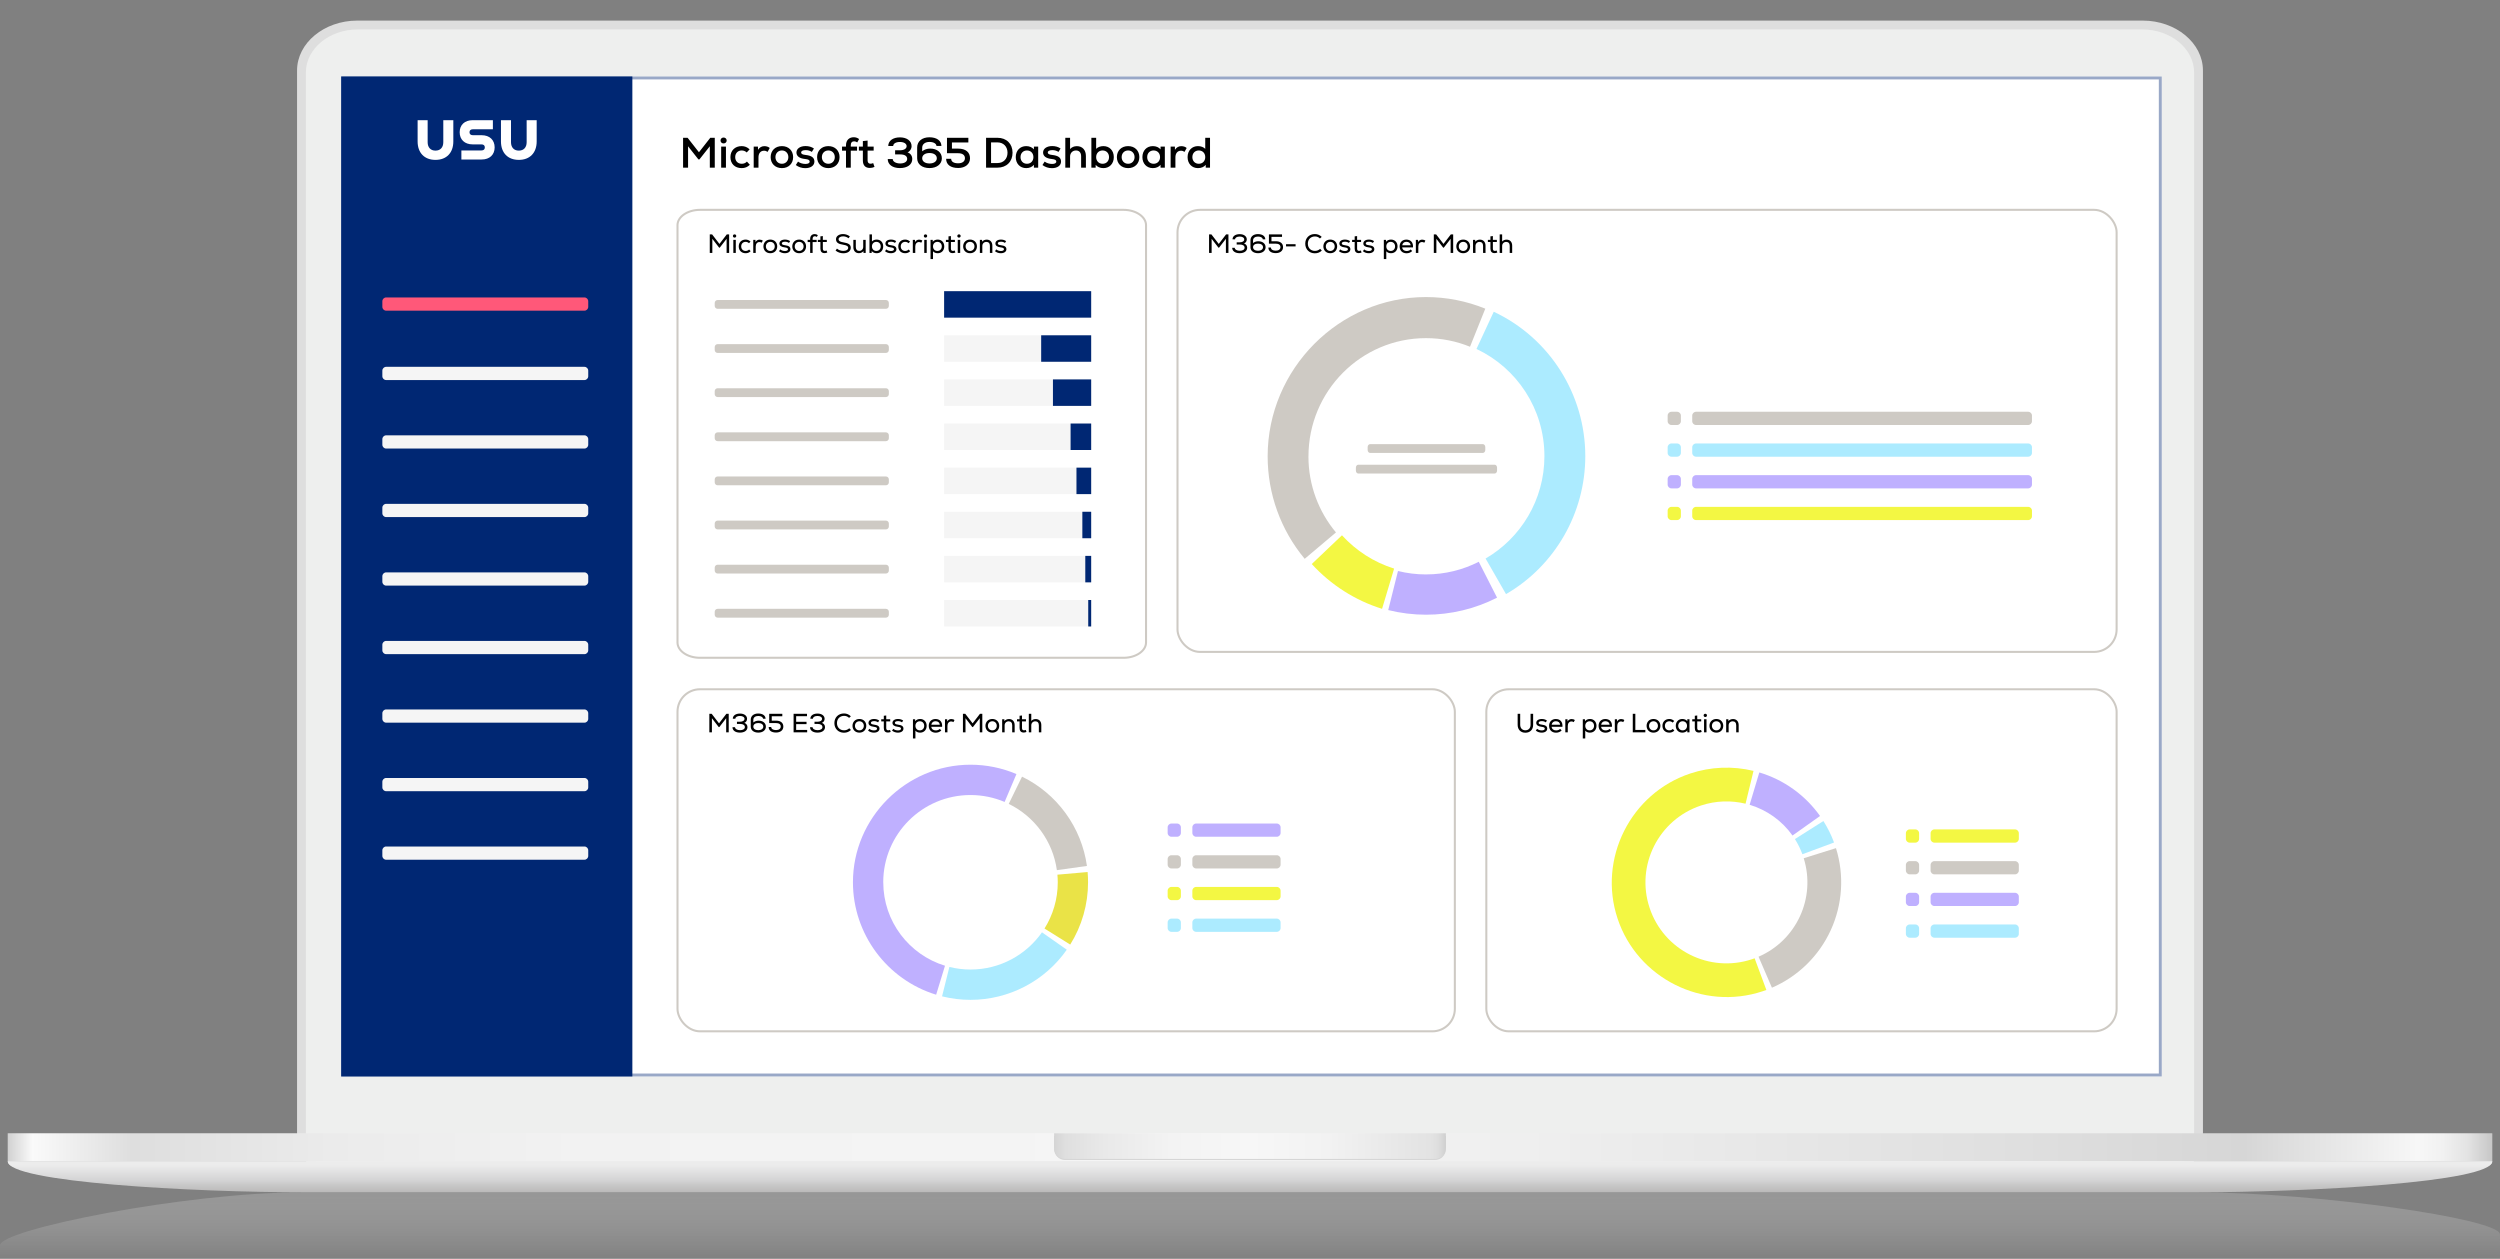
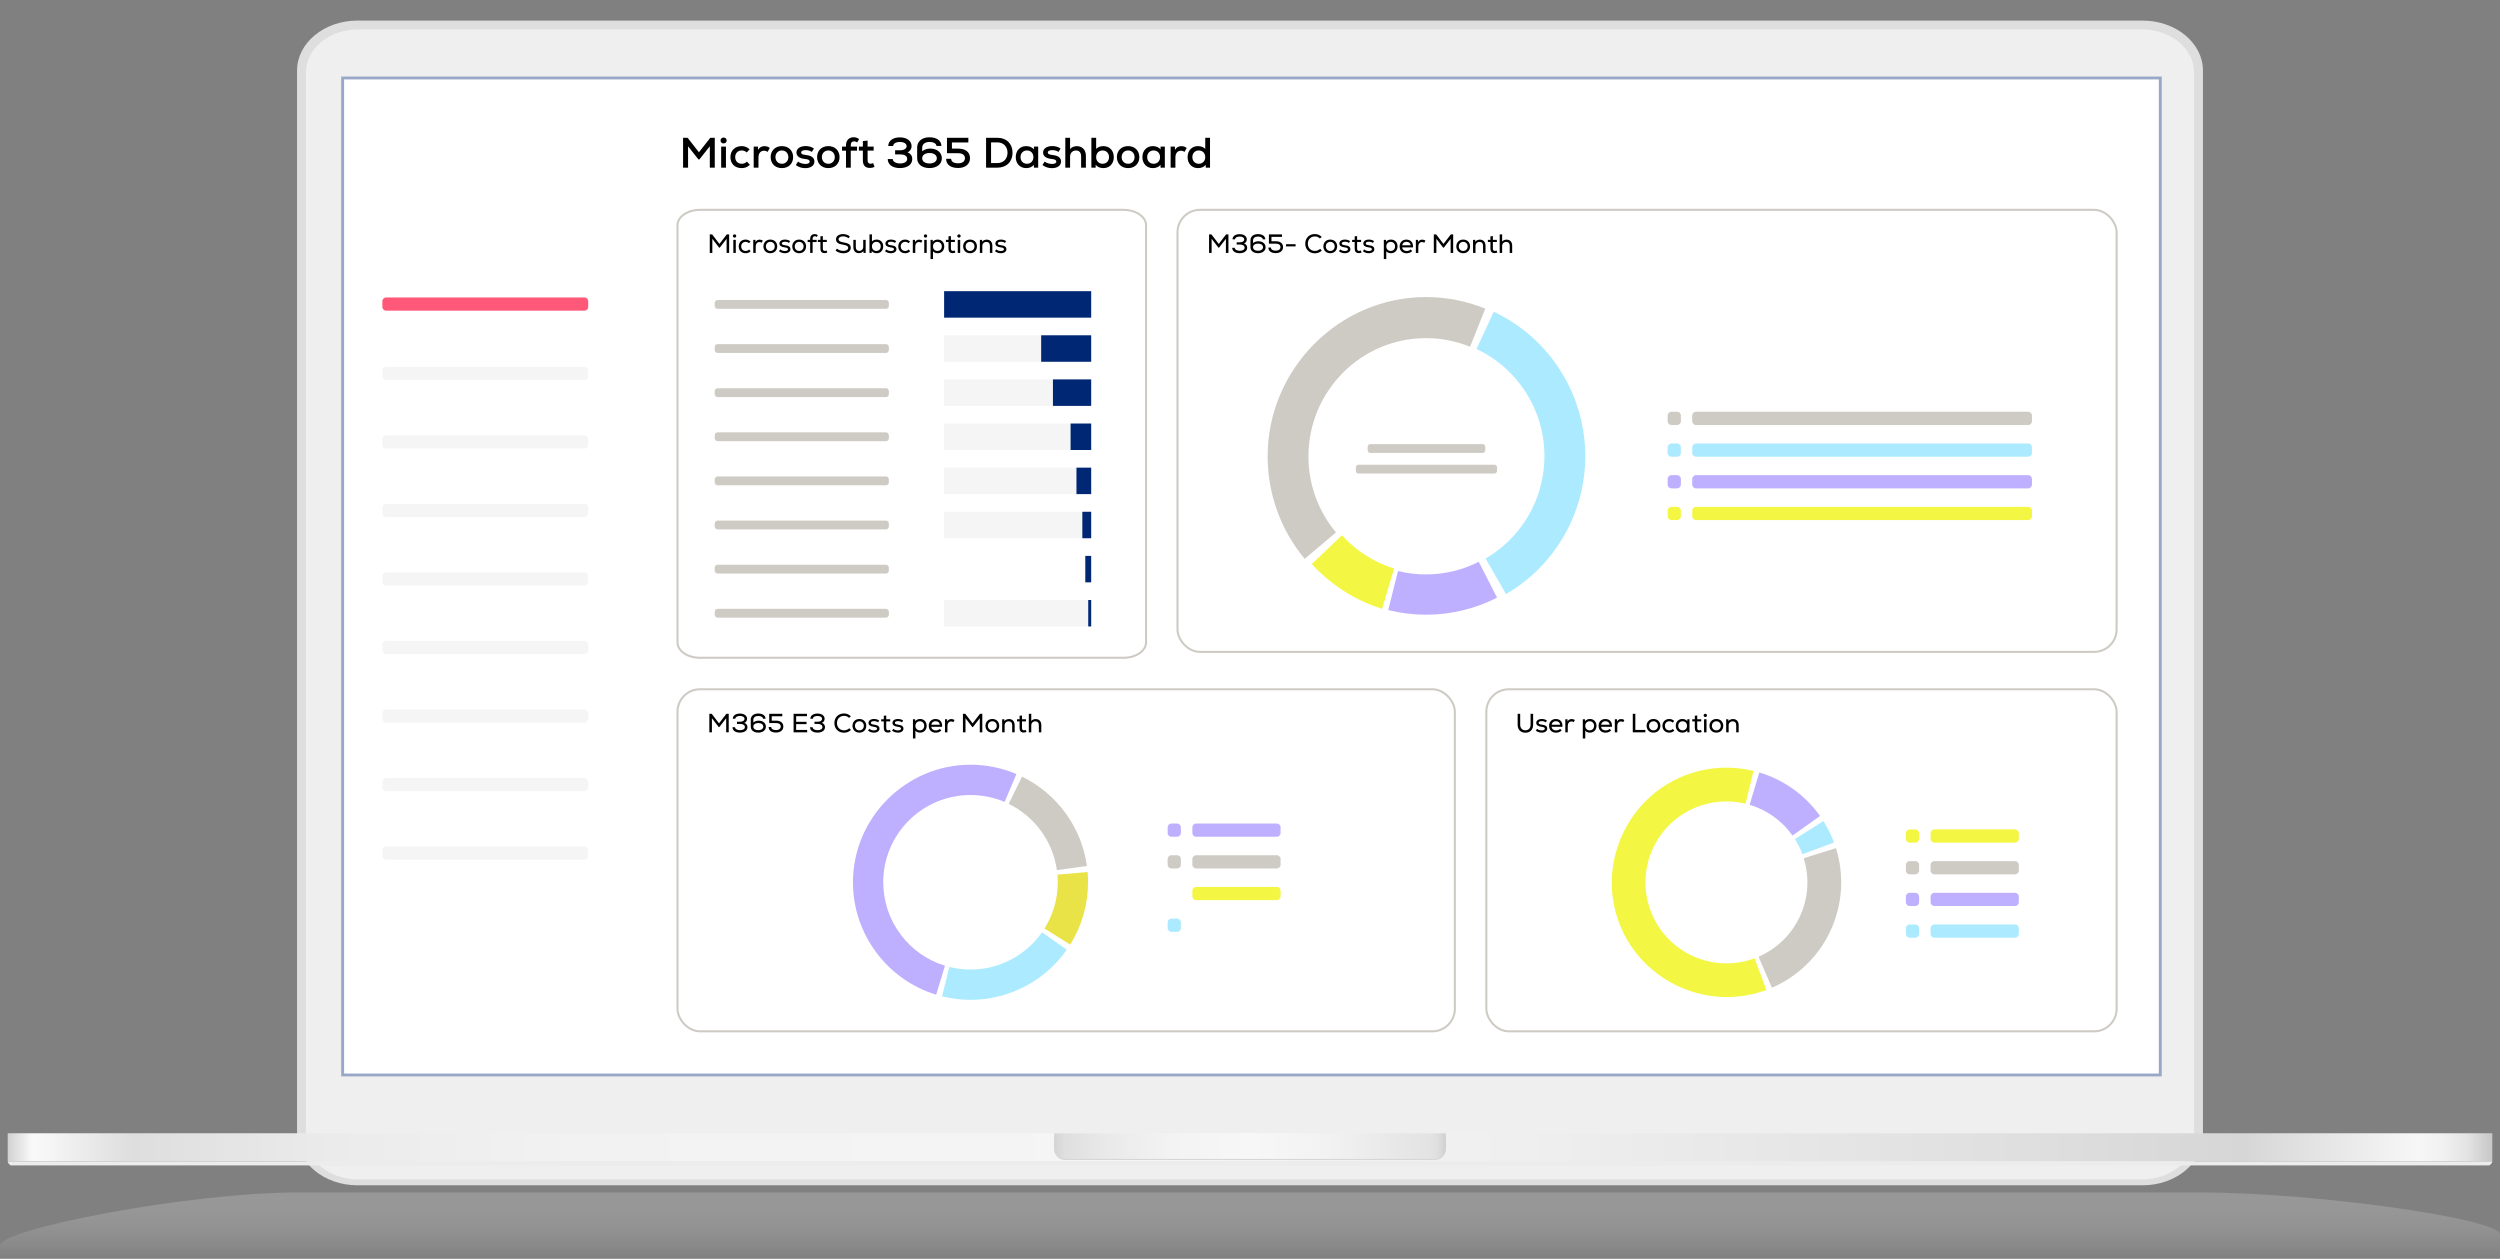
<svg xmlns="http://www.w3.org/2000/svg" width="850" height="428" viewBox="0 0 850 428" fill="none">
  <rect x="0" y="0" width="850" height="428" fill="#808080" stroke="none" />
  <g id="SaaS Dashboard Laptop">
    <g id="Laptop">
      <g id="Laptop 1">
        <g id="ÅÃ«Ã®Ã© 1">
          <g id="Group">
            <g id="Group_2">
              <path id="Vector" opacity="0.4" d="M849.981 419.671C849.981 414.334 786.775 405.414 747.958 405.414H102.042C63.216 405.414 0 418.056 0 423.393V419.671V428H850V423.389L849.981 419.666V419.671Z" fill="url(#paint0_linear_318_15999)" />
            </g>
            <g id="Group_3">
              <g id="Group_4">
                <path id="Vector_2" fill-rule="evenodd" clip-rule="evenodd" d="M749 386.049C749 395.377 739.783 403 728.521 403H121.484C110.222 403 101 395.377 101 386.049V23.963C101 14.63 110.222 7 121.484 7H728.521C739.783 7 749 14.63 749 23.963V386.045V386.049Z" fill="#DEDEDE" />
                <path id="Vector_3" fill-rule="evenodd" clip-rule="evenodd" d="M121.686 401C111.935 401 104 394.434 104 386.364V24.644C104 16.57 111.935 10 121.686 10H728.319C738.07 10 746 16.57 746 24.644V386.364C746 394.434 738.074 401 728.319 401H121.686Z" fill="#EEEFEE" />
                <path id="Vector_4" d="M735 26H116V366H735V26Z" fill="white" />
              </g>
              <g id="Group_5">
                <g id="Group_6">
                  <path id="Vector_5" d="M847.384 385.308H2.62V394.847H847.384V385.308Z" fill="url(#paint1_linear_318_15999)" />
-                   <path id="Vector_6" d="M2.639 394.847C2.639 401.966 65.421 405.391 103.995 405.391H746.032C784.597 405.391 847.375 401.966 847.375 394.847H2.639Z" fill="url(#paint2_linear_318_15999)" />
                  <path id="Vector_7" d="M3.623 396.238H846.368C847.034 395.777 847.375 395.312 847.375 394.842H2.639C2.639 395.312 2.984 395.777 3.623 396.238Z" fill="#ECECEC" />
                </g>
                <path id="Vector_8" d="M362.096 394.386C360.063 394.386 358.408 392.734 358.408 390.71V386.229H491.596V390.71C491.596 392.734 489.946 394.386 487.908 394.386H362.096Z" fill="#D4D4D4" />
                <path id="Vector_9" d="M358.403 385.308V390.361C358.403 392.394 360.063 394.042 362.091 394.042H487.904C489.941 394.042 491.592 392.394 491.592 390.361V385.308H358.403Z" fill="url(#paint3_linear_318_15999)" />
              </g>
            </g>
          </g>
        </g>
      </g>
    </g>
    <g id="SaaS Dashboard">
      <g id="Heading&amp;Background">
        <g id="Vector_10">
          <path d="M735 26H116L116 366L735 366V26Z" fill="white" />
          <path d="M734.5 26.5V365.5H116.5V26.5H734.5Z" stroke="#002773" stroke-opacity="0.4" />
        </g>
        <path id="Microsoft 365 Dashboard" d="M232.247 57V46.85H233.784L237.641 51.766L241.498 46.85H243.021V57H241.339V49.721L237.815 54.187H237.453L233.944 49.736V57H232.247ZM245.197 57V49.837H246.821V57H245.197ZM246.009 48.764C245.415 48.764 244.98 48.343 244.98 47.778C244.98 47.184 245.415 46.763 246.009 46.763C246.633 46.763 247.068 47.184 247.068 47.778C247.068 48.343 246.633 48.764 246.009 48.764ZM252.172 57.16C249.852 57.16 248.344 55.681 248.344 53.419C248.344 51.2 249.881 49.678 252.158 49.678C253.202 49.678 254.086 50.04 254.869 50.779L253.883 51.838C253.448 51.403 252.825 51.157 252.187 51.157C250.882 51.157 249.968 52.084 249.968 53.419C249.968 54.767 250.867 55.681 252.187 55.681C252.883 55.681 253.506 55.434 253.956 54.941L254.956 56.029C254.159 56.797 253.274 57.16 252.172 57.16ZM256.257 57V49.837H257.707L257.721 50.939C258.287 50.084 258.997 49.692 259.896 49.692C260.592 49.692 261.288 49.924 261.709 50.316L260.984 51.635C260.578 51.359 260.215 51.243 259.78 51.243C258.62 51.243 257.881 52.099 257.881 53.505V57H256.257ZM265.851 57.16C263.516 57.16 262.023 55.565 262.023 53.419C262.023 51.273 263.516 49.678 265.851 49.678C268.171 49.678 269.664 51.273 269.664 53.419C269.664 55.565 268.171 57.16 265.851 57.16ZM265.851 55.681C267.185 55.681 268.04 54.666 268.04 53.419C268.04 52.172 267.185 51.157 265.851 51.157C264.502 51.157 263.647 52.172 263.647 53.419C263.647 54.666 264.502 55.681 265.851 55.681ZM273.808 57.174C272.604 57.174 271.546 56.826 270.574 56.115L271.328 54.941C271.981 55.449 272.909 55.739 273.851 55.739C274.765 55.739 275.287 55.449 275.287 54.926C275.287 54.419 274.837 54.172 273.721 54.056C271.85 53.883 270.792 53.099 270.792 51.852C270.792 50.547 272.039 49.663 273.895 49.663C274.982 49.663 275.939 49.938 276.737 50.489L276.026 51.65C275.374 51.229 274.707 51.041 273.967 51.041C272.938 51.041 272.387 51.331 272.387 51.852C272.387 52.316 272.822 52.563 273.851 52.679C275.954 52.911 276.896 53.593 276.896 54.941C276.896 56.275 275.664 57.174 273.808 57.174ZM281.64 57.16C279.305 57.16 277.812 55.565 277.812 53.419C277.812 51.273 279.305 49.678 281.64 49.678C283.96 49.678 285.453 51.273 285.453 53.419C285.453 55.565 283.96 57.16 281.64 57.16ZM281.64 55.681C282.974 55.681 283.829 54.666 283.829 53.419C283.829 52.172 282.974 51.157 281.64 51.157C280.291 51.157 279.436 52.172 279.436 53.419C279.436 54.666 280.291 55.681 281.64 55.681ZM287.639 49.402C287.639 47.575 288.799 46.661 290.263 46.661C290.916 46.661 291.481 46.836 292.09 47.27L291.467 48.416C291.075 48.169 290.785 48.053 290.394 48.053C289.727 48.053 289.263 48.459 289.263 49.402V49.837H291.394V51.229H289.263V57H287.639V51.229H286.29V49.837H287.639V49.402ZM295.723 57.102C294.244 57.102 293.374 56.246 293.374 54.535V51.215H292.026V49.837H293.374V47.967L294.984 47.792V49.837H297.043V51.215H294.984V54.535C294.984 55.26 295.317 55.666 295.984 55.666C296.274 55.666 296.593 55.579 296.883 55.449L297.333 56.754C296.782 57 296.318 57.102 295.723 57.102ZM305.949 57.145C303.455 57.145 301.831 55.941 301.831 54.086H303.528C303.528 54.941 304.615 55.579 306.065 55.579C307.472 55.579 308.443 54.999 308.443 54.028C308.443 53.056 307.588 52.505 306.138 52.505H304.34V51.099H305.949C307.341 51.099 308.255 50.562 308.255 49.692C308.255 48.851 307.341 48.271 305.978 48.271C304.601 48.271 303.687 48.822 303.687 49.648H302.005C302.005 47.88 303.571 46.705 305.993 46.705C308.327 46.705 309.937 47.908 309.937 49.678C309.937 50.649 309.357 51.505 308.559 51.794C309.574 52.157 310.169 52.983 310.169 54.071C310.169 55.941 308.516 57.145 305.949 57.145ZM316.053 57.145C313.501 57.145 311.834 55.84 311.834 53.795V50.156C311.834 48.053 313.487 46.676 315.995 46.676C318.475 46.676 320.041 47.807 320.084 49.62H318.402C318.359 48.822 317.387 48.257 316.024 48.257C314.531 48.257 313.545 49.025 313.545 50.214V51.432C314.284 50.837 315.227 50.519 316.271 50.519C318.62 50.519 320.229 51.867 320.229 53.825C320.229 55.782 318.518 57.145 316.053 57.145ZM316.039 55.579C317.532 55.579 318.518 54.868 318.518 53.81C318.518 52.737 317.532 52.026 316.039 52.026C314.531 52.026 313.545 52.737 313.545 53.81C313.545 54.883 314.531 55.579 316.039 55.579ZM325.803 57.116C323.193 57.116 321.685 55.971 321.685 53.984H323.396C323.396 54.97 324.266 55.521 325.789 55.521C327.21 55.521 328.08 54.854 328.08 53.781C328.08 52.722 327.239 52.099 325.803 52.099H321.975V46.85H329.24V48.445H323.657V50.533H325.803C328.326 50.533 329.805 51.751 329.805 53.81C329.805 55.782 328.196 57.116 325.803 57.116ZM335.262 57V46.85H339.148C342.208 46.85 344.267 48.88 344.267 51.925C344.267 54.97 342.208 57 339.148 57H335.262ZM336.959 55.434H339.148C341.178 55.434 342.556 54.013 342.556 51.925C342.556 49.837 341.164 48.416 339.148 48.416H336.959V55.434ZM348.908 57.16C346.805 57.16 345.355 55.623 345.355 53.419C345.355 51.215 346.805 49.678 348.908 49.678C350.024 49.678 350.967 50.098 351.518 50.794L351.532 49.837H352.982V57H351.532L351.518 56.043C350.952 56.754 350.01 57.16 348.908 57.16ZM349.169 55.681C350.459 55.681 351.358 54.752 351.358 53.419C351.358 52.084 350.459 51.157 349.169 51.157C347.878 51.157 346.979 52.084 346.979 53.419C346.979 54.752 347.878 55.681 349.169 55.681ZM357.664 57.174C356.461 57.174 355.402 56.826 354.431 56.115L355.185 54.941C355.837 55.449 356.765 55.739 357.708 55.739C358.621 55.739 359.143 55.449 359.143 54.926C359.143 54.419 358.694 54.172 357.577 54.056C355.707 53.883 354.648 53.099 354.648 51.852C354.648 50.547 355.895 49.663 357.751 49.663C358.839 49.663 359.796 49.938 360.593 50.489L359.883 51.65C359.23 51.229 358.563 51.041 357.824 51.041C356.794 51.041 356.243 51.331 356.243 51.852C356.243 52.316 356.678 52.563 357.708 52.679C359.81 52.911 360.753 53.593 360.753 54.941C360.753 56.275 359.52 57.174 357.664 57.174ZM362.203 57V46.85H363.827V50.678C364.407 50.026 365.19 49.692 366.147 49.692C368.017 49.692 369.206 51.011 369.206 53.041V57H367.582V53.143C367.582 51.882 366.93 51.157 365.842 51.157C364.653 51.157 363.827 52.026 363.827 53.23V57H362.203ZM375.171 57.16C374.04 57.16 373.097 56.754 372.532 56.043L372.517 57H371.067V46.85H372.691V50.605C373.257 50.026 374.141 49.678 375.171 49.678C377.201 49.678 378.694 51.157 378.694 53.419C378.694 55.681 377.201 57.16 375.171 57.16ZM374.881 55.681C376.171 55.681 377.07 54.752 377.07 53.419C377.07 52.084 376.171 51.157 374.881 51.157C373.605 51.157 372.691 52.084 372.691 53.419C372.691 54.752 373.605 55.681 374.881 55.681ZM383.564 57.16C381.23 57.16 379.736 55.565 379.736 53.419C379.736 51.273 381.23 49.678 383.564 49.678C385.884 49.678 387.378 51.273 387.378 53.419C387.378 55.565 385.884 57.16 383.564 57.16ZM383.564 55.681C384.898 55.681 385.754 54.666 385.754 53.419C385.754 52.172 384.898 51.157 383.564 51.157C382.216 51.157 381.36 52.172 381.36 53.419C381.36 54.666 382.216 55.681 383.564 55.681ZM391.969 57.16C389.867 57.16 388.417 55.623 388.417 53.419C388.417 51.215 389.867 49.678 391.969 49.678C393.086 49.678 394.028 50.098 394.579 50.794L394.594 49.837H396.044V57H394.594L394.579 56.043C394.014 56.754 393.071 57.16 391.969 57.16ZM392.23 55.681C393.521 55.681 394.42 54.752 394.42 53.419C394.42 52.084 393.521 51.157 392.23 51.157C390.94 51.157 390.041 52.084 390.041 53.419C390.041 54.752 390.94 55.681 392.23 55.681ZM398.014 57V49.837H399.464L399.478 50.939C400.044 50.084 400.754 49.692 401.653 49.692C402.349 49.692 403.045 49.924 403.466 50.316L402.741 51.635C402.335 51.359 401.972 51.243 401.537 51.243C400.377 51.243 399.638 52.099 399.638 53.505V57H398.014ZM407.304 57.16C405.274 57.16 403.78 55.681 403.78 53.419C403.78 51.157 405.274 49.678 407.304 49.678C408.333 49.678 409.218 50.026 409.783 50.605V46.85H411.407V57H409.957L409.943 56.043C409.377 56.754 408.435 57.16 407.304 57.16ZM407.594 55.681C408.87 55.681 409.783 54.752 409.783 53.419C409.783 52.084 408.87 51.157 407.594 51.157C406.303 51.157 405.404 52.084 405.404 53.419C405.404 54.752 406.303 55.681 407.594 55.681Z" fill="black" />
      </g>
      <g id="M365 E3 Costs per Month">
        <g id="Legend">
          <path id="Vector_11" d="M434.1 280H406.7C405.982 280 405.4 280.582 405.4 281.3V283.2C405.4 283.918 405.982 284.5 406.7 284.5H434.1C434.818 284.5 435.4 283.918 435.4 283.2V281.3C435.4 280.582 434.818 280 434.1 280Z" fill="#BFB0FF" />
          <path id="Vector_12" d="M434.1 290.78H406.7C405.982 290.78 405.4 291.362 405.4 292.08V293.98C405.4 294.698 405.982 295.28 406.7 295.28H434.1C434.818 295.28 435.4 294.698 435.4 293.98V292.08C435.4 291.362 434.818 290.78 434.1 290.78Z" fill="#CECAC4" />
          <path id="Vector_13" d="M434.1 301.55H406.7C405.982 301.55 405.4 302.132 405.4 302.85V304.75C405.4 305.468 405.982 306.05 406.7 306.05H434.1C434.818 306.05 435.4 305.468 435.4 304.75V302.85C435.4 302.132 434.818 301.55 434.1 301.55Z" fill="#F3F743" />
-           <path id="Vector_14" d="M434.1 312.33H406.7C405.982 312.33 405.4 312.912 405.4 313.63V315.53C405.4 316.248 405.982 316.83 406.7 316.83H434.1C434.818 316.83 435.4 316.248 435.4 315.53V313.63C435.4 312.912 434.818 312.33 434.1 312.33Z" fill="#ACEBFF" />
          <path id="Vector_15" d="M400.2 280H398.3C397.582 280 397 280.582 397 281.3V283.2C397 283.918 397.582 284.5 398.3 284.5H400.2C400.918 284.5 401.5 283.918 401.5 283.2V281.3C401.5 280.582 400.918 280 400.2 280Z" fill="#BFB0FF" />
          <path id="Vector_16" d="M400.2 290.78H398.3C397.582 290.78 397 291.362 397 292.08V293.98C397 294.698 397.582 295.28 398.3 295.28H400.2C400.918 295.28 401.5 294.698 401.5 293.98V292.08C401.5 291.362 400.918 290.78 400.2 290.78Z" fill="#CECAC4" />
-           <path id="Vector_17" d="M400.2 301.55H398.3C397.582 301.55 397 302.132 397 302.85V304.75C397 305.468 397.582 306.05 398.3 306.05H400.2C400.918 306.05 401.5 305.468 401.5 304.75V302.85C401.5 302.132 400.918 301.55 400.2 301.55Z" fill="#F3F743" />
          <path id="Vector_18" d="M400.2 312.33H398.3C397.582 312.33 397 312.912 397 313.63V315.53C397 316.248 397.582 316.83 398.3 316.83H400.2C400.918 316.83 401.5 316.248 401.5 315.53V313.63C401.5 312.912 400.918 312.33 400.2 312.33Z" fill="#ACEBFF" />
        </g>
        <g id="Circle">
          <path id="Vector_19" d="M300.3 299.98C300.3 283.59 313.58 270.31 329.97 270.31C334.08 270.31 338 271.15 341.57 272.66L345.59 263.18C340.65 261.08 335.34 260 329.97 260C308.04 260 290 278.04 290 299.97C290 317.5 301.53 333.07 318.29 338.2L321.3 328.35C309.15 324.64 300.31 313.34 300.31 299.97L300.3 299.98Z" fill="#BFB0FF" />
          <path id="Vector_20" d="M359.35 295.85L369.56 294.42C368.65 287.94 366.16 281.78 362.31 276.49C358.46 271.2 353.38 266.93 347.49 264.06L342.97 273.32C351.66 277.56 357.96 285.92 359.34 295.86L359.35 295.85Z" fill="#CECAC4" />
          <path id="Vector_21" d="M369.79 296.49L359.52 297.39C359.59 298.24 359.64 299.1 359.64 299.98C359.64 305.76 357.98 311.14 355.13 315.7L363.87 321.16C367.84 314.81 369.94 307.47 369.94 299.98C369.94 298.82 369.89 297.65 369.79 296.5V296.49Z" fill="#EAE347" />
          <path id="Vector_22" d="M354.27 316.99C348.9 324.64 340.02 329.64 329.97 329.64C327.49 329.64 325.09 329.33 322.79 328.76L320.3 338.76C323.46 339.55 326.71 339.95 329.97 339.95C343 339.95 355.24 333.58 362.71 322.9L354.27 316.99Z" fill="#ACEBFF" />
        </g>
        <path id="M365 E3 Costs per Month_2" d="M241.177 249V242.7H241.978L244.471 245.94L246.964 242.7H247.765V249H246.901V244.194L244.57 247.209H244.372L242.05 244.194V249H241.177ZM251.572 249.09C250.033 249.09 249.043 248.361 249.043 247.254H249.916C249.916 247.83 250.636 248.262 251.626 248.262C252.598 248.262 253.255 247.866 253.255 247.209C253.255 246.543 252.643 246.138 251.671 246.138H250.564V245.391H251.563C252.499 245.391 253.129 245.013 253.129 244.41C253.129 243.825 252.517 243.429 251.581 243.429C250.636 243.429 250.024 243.807 250.024 244.374H249.151C249.151 243.312 250.105 242.61 251.59 242.61C253.03 242.61 254.002 243.339 254.002 244.41C254.002 245.04 253.606 245.598 253.057 245.769C253.705 245.976 254.137 246.525 254.137 247.218C254.137 248.352 253.138 249.09 251.572 249.09ZM257.835 249.09C256.278 249.09 255.252 248.28 255.252 247.038V244.716C255.252 243.429 256.251 242.592 257.79 242.592C259.293 242.592 260.265 243.276 260.301 244.374H259.437C259.401 243.807 258.735 243.429 257.817 243.429C256.791 243.429 256.134 243.942 256.134 244.752V245.643C256.62 245.238 257.232 245.022 257.916 245.022C259.392 245.022 260.4 245.859 260.4 247.056C260.4 248.253 259.356 249.09 257.835 249.09ZM257.826 248.262C258.852 248.262 259.518 247.776 259.518 247.047C259.518 246.318 258.852 245.832 257.826 245.832C256.8 245.832 256.134 246.309 256.134 247.047C256.134 247.785 256.8 248.262 257.826 248.262ZM263.869 249.063C262.276 249.063 261.349 248.37 261.349 247.173H262.222C262.222 247.839 262.816 248.226 263.869 248.226C264.841 248.226 265.453 247.758 265.453 247.02C265.453 246.282 264.886 245.85 263.905 245.85H261.529V242.7H265.984V243.537H262.393V245.022H263.905C265.426 245.022 266.335 245.778 266.335 247.038C266.335 248.253 265.345 249.063 263.869 249.063ZM269.82 249V242.7H274.383V243.51H270.693V245.409H274.221V246.21H270.693V248.181H274.437V249H269.82ZM277.94 249.09C276.401 249.09 275.411 248.361 275.411 247.254H276.284C276.284 247.83 277.004 248.262 277.994 248.262C278.966 248.262 279.623 247.866 279.623 247.209C279.623 246.543 279.011 246.138 278.039 246.138H276.932V245.391H277.931C278.867 245.391 279.497 245.013 279.497 244.41C279.497 243.825 278.885 243.429 277.949 243.429C277.004 243.429 276.392 243.807 276.392 244.374H275.519C275.519 243.312 276.473 242.61 277.958 242.61C279.398 242.61 280.37 243.339 280.37 244.41C280.37 245.04 279.974 245.598 279.425 245.769C280.073 245.976 280.505 246.525 280.505 247.218C280.505 248.352 279.506 249.09 277.94 249.09ZM286.965 249.126C285.039 249.126 283.689 247.767 283.689 245.85C283.689 243.933 285.03 242.574 286.965 242.574C287.865 242.574 288.666 242.916 289.287 243.546L288.684 244.086C288.234 243.627 287.667 243.393 286.992 243.393C285.561 243.393 284.571 244.392 284.571 245.85C284.571 247.308 285.561 248.307 286.992 248.307C287.649 248.307 288.288 248.055 288.747 247.605L289.323 248.19C288.72 248.793 287.901 249.126 286.965 249.126ZM292.198 249.099C290.776 249.099 289.849 248.1 289.849 246.777C289.849 245.454 290.776 244.455 292.198 244.455C293.611 244.455 294.538 245.454 294.538 246.777C294.538 248.1 293.611 249.099 292.198 249.099ZM292.198 248.325C293.107 248.325 293.701 247.623 293.701 246.777C293.701 245.931 293.107 245.229 292.198 245.229C291.28 245.229 290.686 245.931 290.686 246.777C290.686 247.623 291.28 248.325 292.198 248.325ZM297.145 249.099C296.389 249.099 295.714 248.865 295.147 248.415L295.57 247.794C295.957 248.136 296.542 248.343 297.163 248.343C297.802 248.343 298.198 248.118 298.198 247.74C298.198 247.38 297.883 247.209 297.082 247.11C295.885 246.966 295.291 246.525 295.291 245.778C295.291 244.986 296.047 244.455 297.181 244.455C297.856 244.455 298.423 244.626 298.927 244.986L298.54 245.598C298.135 245.319 297.703 245.184 297.217 245.184C296.497 245.184 296.11 245.391 296.11 245.769C296.11 246.102 296.407 246.273 297.154 246.372C298.486 246.543 299.026 246.939 299.026 247.749C299.026 248.55 298.27 249.099 297.145 249.099ZM301.897 249.063C300.961 249.063 300.493 248.523 300.493 247.524V245.283H299.62V244.554H300.493V243.357L301.321 243.267V244.554H302.671V245.283H301.321V247.524C301.321 248.019 301.51 248.307 301.996 248.307C302.185 248.307 302.401 248.253 302.599 248.163L302.842 248.856C302.509 249 302.23 249.063 301.897 249.063ZM305.293 249.099C304.537 249.099 303.862 248.865 303.295 248.415L303.718 247.794C304.105 248.136 304.69 248.343 305.311 248.343C305.95 248.343 306.346 248.118 306.346 247.74C306.346 247.38 306.031 247.209 305.23 247.11C304.033 246.966 303.439 246.525 303.439 245.778C303.439 244.986 304.195 244.455 305.329 244.455C306.004 244.455 306.571 244.626 307.075 244.986L306.688 245.598C306.283 245.319 305.851 245.184 305.365 245.184C304.645 245.184 304.258 245.391 304.258 245.769C304.258 246.102 304.555 246.273 305.302 246.372C306.634 246.543 307.174 246.939 307.174 247.749C307.174 248.55 306.418 249.099 305.293 249.099ZM310.404 251.088V244.554H311.151L311.16 245.211C311.502 244.743 312.114 244.455 312.843 244.455C314.157 244.455 315.066 245.409 315.066 246.777C315.066 248.145 314.157 249.099 312.843 249.099C312.168 249.099 311.601 248.865 311.241 248.442V251.088H310.404ZM312.735 248.325C313.617 248.325 314.229 247.686 314.229 246.777C314.229 245.868 313.617 245.229 312.735 245.229C311.862 245.229 311.241 245.868 311.241 246.777C311.241 247.686 311.862 248.325 312.735 248.325ZM318.143 249.117C316.712 249.117 315.776 248.19 315.776 246.777C315.776 245.409 316.694 244.464 318.053 244.464C319.583 244.464 320.447 245.472 320.321 247.11H316.64C316.721 247.875 317.306 248.343 318.161 248.343C318.701 248.343 319.241 248.145 319.511 247.821L320.051 248.334C319.628 248.82 318.908 249.117 318.143 249.117ZM316.649 246.399H319.529C319.457 245.67 318.908 245.211 318.08 245.211C317.297 245.211 316.784 245.652 316.649 246.399ZM321.294 249V244.554H322.041L322.05 245.301C322.401 244.743 322.851 244.473 323.445 244.473C323.868 244.473 324.282 244.608 324.534 244.824L324.156 245.526C323.913 245.364 323.67 245.292 323.4 245.292C322.635 245.292 322.131 245.895 322.131 246.813V249H321.294ZM327.397 249V242.7H328.198L330.691 245.94L333.184 242.7H333.985V249H333.121V244.194L330.79 247.209H330.592L328.27 244.194V249H327.397ZM337.4 249.099C335.978 249.099 335.051 248.1 335.051 246.777C335.051 245.454 335.978 244.455 337.4 244.455C338.813 244.455 339.74 245.454 339.74 246.777C339.74 248.1 338.813 249.099 337.4 249.099ZM337.4 248.325C338.309 248.325 338.903 247.623 338.903 246.777C338.903 245.931 338.309 245.229 337.4 245.229C336.482 245.229 335.888 245.931 335.888 246.777C335.888 247.623 336.482 248.325 337.4 248.325ZM340.735 249V244.554H341.482L341.491 245.175C341.869 244.725 342.427 244.473 343.075 244.473C344.227 244.473 344.983 245.274 344.983 246.534V249H344.146V246.588C344.146 245.733 343.705 245.247 342.949 245.247C342.139 245.247 341.572 245.832 341.572 246.633V249H340.735ZM348.057 249.063C347.121 249.063 346.653 248.523 346.653 247.524V245.283H345.78V244.554H346.653V243.357L347.481 243.267V244.554H348.831V245.283H347.481V247.524C347.481 248.019 347.67 248.307 348.156 248.307C348.345 248.307 348.561 248.253 348.759 248.163L349.002 248.856C348.669 249 348.39 249.063 348.057 249.063ZM349.797 249V242.7H350.634V245.13C351.003 244.698 351.516 244.473 352.137 244.473C353.307 244.473 354.045 245.274 354.045 246.534V249H353.208V246.588C353.208 245.733 352.767 245.247 352.011 245.247C351.201 245.247 350.634 245.832 350.634 246.633V249H349.797Z" fill="black" />
        <rect id="Rectangle 640" x="230.35" y="234.35" width="264.3" height="116.3" rx="7.65" stroke="#CECAC4" stroke-width="0.7" />
      </g>
      <g id="Navbar">
-         <path id="Vector_23" d="M215.002 366V26L116.002 26L116 366H215.002Z" fill="#002773" />
        <path id="Vector_24" d="M198.7 148.01H131.3C130.582 148.01 130 148.592 130 149.31V151.21C130 151.928 130.582 152.51 131.3 152.51H198.7C199.418 152.51 200 151.928 200 151.21V149.31C200 148.592 199.418 148.01 198.7 148.01Z" fill="#F5F5F5" />
        <path id="Vector_25" d="M198.7 101.13H131.3C130.582 101.13 130 101.712 130 102.43V104.33C130 105.048 130.582 105.63 131.3 105.63H198.7C199.418 105.63 200 105.048 200 104.33V102.43C200 101.712 199.418 101.13 198.7 101.13Z" fill="#FF5879" />
        <path id="Vector_26" d="M198.7 171.31H131.3C130.582 171.31 130 171.892 130 172.61V174.51C130 175.228 130.582 175.81 131.3 175.81H198.7C199.418 175.81 200 175.228 200 174.51V172.61C200 171.892 199.418 171.31 198.7 171.31Z" fill="#F5F5F5" />
        <path id="Vector_27" d="M198.7 194.61H131.3C130.582 194.61 130 195.192 130 195.91V197.81C130 198.528 130.582 199.11 131.3 199.11H198.7C199.418 199.11 200 198.528 200 197.81V195.91C200 195.192 199.418 194.61 198.7 194.61Z" fill="#F5F5F5" />
        <path id="Vector_28" d="M198.7 217.91H131.3C130.582 217.91 130 218.492 130 219.21V221.11C130 221.828 130.582 222.41 131.3 222.41H198.7C199.418 222.41 200 221.828 200 221.11V219.21C200 218.492 199.418 217.91 198.7 217.91Z" fill="#F5F5F5" />
        <path id="Vector_29" d="M198.7 241.21H131.3C130.582 241.21 130 241.792 130 242.51V244.41C130 245.128 130.582 245.71 131.3 245.71H198.7C199.418 245.71 200 245.128 200 244.41V242.51C200 241.792 199.418 241.21 198.7 241.21Z" fill="#F5F5F5" />
        <path id="Vector_30" d="M198.7 264.51H131.3C130.582 264.51 130 265.092 130 265.81V267.71C130 268.428 130.582 269.01 131.3 269.01H198.7C199.418 269.01 200 268.428 200 267.71V265.81C200 265.092 199.418 264.51 198.7 264.51Z" fill="#F5F5F5" />
        <path id="Vector_31" d="M198.7 124.72H131.3C130.582 124.72 130 125.302 130 126.02V127.92C130 128.638 130.582 129.22 131.3 129.22H198.7C199.418 129.22 200 128.638 200 127.92V126.02C200 125.302 199.418 124.72 198.7 124.72Z" fill="#F5F5F5" />
        <path id="Vector_32" d="M198.7 287.81H131.3C130.582 287.81 130 288.392 130 289.11V291.01C130 291.728 130.582 292.31 131.3 292.31H198.7C199.418 292.31 200 291.728 200 291.01V289.11C200 288.392 199.418 287.81 198.7 287.81Z" fill="#F5F5F5" />
        <path id="Vector_33" d="M145.4 40.86V48.36C145.4 50.08 146.37 51.21 148.06 51.21C149.75 51.21 150.72 50.09 150.72 48.36V40.86H154.13V48.1C154.13 51.96 151.81 54.36 148.06 54.36C144.31 54.36 141.99 51.96 141.99 48.1V40.86H145.4ZM156.87 51.15H163.68C164.47 51.15 164.84 50.76 164.84 50.12C164.84 49.48 164.47 49.09 163.68 49.09H160.7C158 49.09 156.29 47.48 156.29 44.97C156.29 42.46 158 40.86 160.7 40.86H167.58V43.95H160.79C160.04 43.95 159.63 44.32 159.63 44.96C159.63 45.6 160.04 45.97 160.79 45.97H163.77C166.47 45.97 168.18 47.6 168.18 50.11C168.18 52.62 166.47 54.23 163.77 54.23H156.87V51.14V51.15ZM173.74 40.86V48.36C173.74 50.08 174.71 51.21 176.4 51.21C178.09 51.21 179.06 50.09 179.06 48.36V40.86H182.47V48.1C182.47 51.96 180.15 54.36 176.4 54.36C172.65 54.36 170.33 51.96 170.33 48.1V40.86H173.74Z" fill="white" />
      </g>
      <g id="User per Location">
        <path id="User per Location_2" d="M518.629 249.126C517.036 249.126 516.001 248.073 516.001 246.444V242.7H516.865V246.426C516.865 247.56 517.567 248.298 518.629 248.298C519.7 248.298 520.393 247.56 520.393 246.426V242.7H521.266V246.444C521.266 248.073 520.231 249.126 518.629 249.126ZM524.177 249.099C523.421 249.099 522.746 248.865 522.179 248.415L522.602 247.794C522.989 248.136 523.574 248.343 524.195 248.343C524.834 248.343 525.23 248.118 525.23 247.74C525.23 247.38 524.915 247.209 524.114 247.11C522.917 246.966 522.323 246.525 522.323 245.778C522.323 244.986 523.079 244.455 524.213 244.455C524.888 244.455 525.455 244.626 525.959 244.986L525.572 245.598C525.167 245.319 524.735 245.184 524.249 245.184C523.529 245.184 523.142 245.391 523.142 245.769C523.142 246.102 523.439 246.273 524.186 246.372C525.518 246.543 526.058 246.939 526.058 247.749C526.058 248.55 525.302 249.099 524.177 249.099ZM529.055 249.117C527.624 249.117 526.688 248.19 526.688 246.777C526.688 245.409 527.606 244.464 528.965 244.464C530.495 244.464 531.359 245.472 531.233 247.11H527.552C527.633 247.875 528.218 248.343 529.073 248.343C529.613 248.343 530.153 248.145 530.423 247.821L530.963 248.334C530.54 248.82 529.82 249.117 529.055 249.117ZM527.561 246.399H530.441C530.369 245.67 529.82 245.211 528.992 245.211C528.209 245.211 527.696 245.652 527.561 246.399ZM532.206 249V244.554H532.953L532.962 245.301C533.313 244.743 533.763 244.473 534.357 244.473C534.78 244.473 535.194 244.608 535.446 244.824L535.068 245.526C534.825 245.364 534.582 245.292 534.312 245.292C533.547 245.292 533.043 245.895 533.043 246.813V249H532.206ZM538.148 251.088V244.554H538.895L538.904 245.211C539.246 244.743 539.858 244.455 540.587 244.455C541.901 244.455 542.81 245.409 542.81 246.777C542.81 248.145 541.901 249.099 540.587 249.099C539.912 249.099 539.345 248.865 538.985 248.442V251.088H538.148ZM540.479 248.325C541.361 248.325 541.973 247.686 541.973 246.777C541.973 245.868 541.361 245.229 540.479 245.229C539.606 245.229 538.985 245.868 538.985 246.777C538.985 247.686 539.606 248.325 540.479 248.325ZM545.886 249.117C544.455 249.117 543.519 248.19 543.519 246.777C543.519 245.409 544.437 244.464 545.796 244.464C547.326 244.464 548.19 245.472 548.064 247.11H544.383C544.464 247.875 545.049 248.343 545.904 248.343C546.444 248.343 546.984 248.145 547.254 247.821L547.794 248.334C547.371 248.82 546.651 249.117 545.886 249.117ZM544.392 246.399H547.272C547.2 245.67 546.651 245.211 545.823 245.211C545.04 245.211 544.527 245.652 544.392 246.399ZM549.037 249V244.554H549.784L549.793 245.301C550.144 244.743 550.594 244.473 551.188 244.473C551.611 244.473 552.025 244.608 552.277 244.824L551.899 245.526C551.656 245.364 551.413 245.292 551.143 245.292C550.378 245.292 549.874 245.895 549.874 246.813V249H549.037ZM555.141 249V242.7H556.014V248.181H559.416V249H555.141ZM562.19 249.099C560.768 249.099 559.841 248.1 559.841 246.777C559.841 245.454 560.768 244.455 562.19 244.455C563.603 244.455 564.53 245.454 564.53 246.777C564.53 248.1 563.603 249.099 562.19 249.099ZM562.19 248.325C563.099 248.325 563.693 247.623 563.693 246.777C563.693 245.931 563.099 245.229 562.19 245.229C561.272 245.229 560.678 245.931 560.678 246.777C560.678 247.623 561.272 248.325 562.19 248.325ZM567.577 249.099C566.182 249.099 565.228 248.172 565.228 246.777C565.228 245.4 566.182 244.455 567.568 244.455C568.207 244.455 568.765 244.689 569.233 245.139L568.711 245.697C568.414 245.391 568.009 245.229 567.577 245.229C566.704 245.229 566.065 245.85 566.065 246.777C566.065 247.704 566.695 248.325 567.577 248.325C568.036 248.325 568.459 248.145 568.756 247.83L569.278 248.406C568.801 248.874 568.252 249.099 567.577 249.099ZM571.987 249.099C570.682 249.099 569.764 248.145 569.764 246.777C569.764 245.409 570.682 244.455 571.987 244.455C572.716 244.455 573.328 244.734 573.679 245.211L573.688 244.554H574.426V249H573.688L573.679 248.343C573.328 248.82 572.716 249.099 571.987 249.099ZM572.095 248.325C572.977 248.325 573.589 247.686 573.589 246.777C573.589 245.868 572.977 245.229 572.095 245.229C571.222 245.229 570.601 245.868 570.601 246.777C570.601 247.686 571.222 248.325 572.095 248.325ZM577.638 249.063C576.702 249.063 576.234 248.523 576.234 247.524V245.283H575.361V244.554H576.234V243.357L577.062 243.267V244.554H578.412V245.283H577.062V247.524C577.062 248.019 577.251 248.307 577.737 248.307C577.926 248.307 578.142 248.253 578.34 248.163L578.583 248.856C578.25 249 577.971 249.063 577.638 249.063ZM579.377 249V244.554H580.214V249H579.377ZM579.8 243.789C579.476 243.789 579.233 243.555 579.233 243.24C579.233 242.916 579.476 242.682 579.8 242.682C580.133 242.682 580.367 242.916 580.367 243.24C580.367 243.555 580.133 243.789 579.8 243.789ZM583.565 249.099C582.143 249.099 581.216 248.1 581.216 246.777C581.216 245.454 582.143 244.455 583.565 244.455C584.978 244.455 585.905 245.454 585.905 246.777C585.905 248.1 584.978 249.099 583.565 249.099ZM583.565 248.325C584.474 248.325 585.068 247.623 585.068 246.777C585.068 245.931 584.474 245.229 583.565 245.229C582.647 245.229 582.053 245.931 582.053 246.777C582.053 247.623 582.647 248.325 583.565 248.325ZM586.9 249V244.554H587.647L587.656 245.175C588.034 244.725 588.592 244.473 589.24 244.473C590.392 244.473 591.148 245.274 591.148 246.534V249H590.311V246.588C590.311 245.733 589.87 245.247 589.114 245.247C588.304 245.247 587.737 245.832 587.737 246.633V249H586.9Z" fill="black" />
        <g id="Legend_2">
          <path id="Vector_34" d="M685.1 282H657.7C656.982 282 656.4 282.582 656.4 283.3V285.2C656.4 285.918 656.982 286.5 657.7 286.5H685.1C685.818 286.5 686.4 285.918 686.4 285.2V283.3C686.4 282.582 685.818 282 685.1 282Z" fill="#F3F743" />
          <path id="Vector_35" d="M685.1 292.78H657.7C656.982 292.78 656.4 293.362 656.4 294.08V295.98C656.4 296.698 656.982 297.28 657.7 297.28H685.1C685.818 297.28 686.4 296.698 686.4 295.98V294.08C686.4 293.362 685.818 292.78 685.1 292.78Z" fill="#CECAC4" />
          <path id="Vector_36" d="M685.1 303.55H657.7C656.982 303.55 656.4 304.132 656.4 304.85V306.75C656.4 307.468 656.982 308.05 657.7 308.05H685.1C685.818 308.05 686.4 307.468 686.4 306.75V304.85C686.4 304.132 685.818 303.55 685.1 303.55Z" fill="#BFB0FF" />
          <path id="Vector_37" d="M685.1 314.32H657.7C656.982 314.32 656.4 314.902 656.4 315.62V317.52C656.4 318.238 656.982 318.82 657.7 318.82H685.1C685.818 318.82 686.4 318.238 686.4 317.52V315.62C686.4 314.902 685.818 314.32 685.1 314.32Z" fill="#ACEBFF" />
          <path id="Vector_38" d="M651.2 282H649.3C648.582 282 648 282.582 648 283.3V285.2C648 285.918 648.582 286.5 649.3 286.5H651.2C651.918 286.5 652.5 285.918 652.5 285.2V283.3C652.5 282.582 651.918 282 651.2 282Z" fill="#F3F743" />
          <path id="Vector_39" d="M651.2 292.78H649.3C648.582 292.78 648 293.362 648 294.08V295.98C648 296.698 648.582 297.28 649.3 297.28H651.2C651.918 297.28 652.5 296.698 652.5 295.98V294.08C652.5 293.362 651.918 292.78 651.2 292.78Z" fill="#CECAC4" />
          <path id="Vector_40" d="M651.2 303.55H649.3C648.582 303.55 648 304.132 648 304.85V306.75C648 307.468 648.582 308.05 649.3 308.05H651.2C651.918 308.05 652.5 307.468 652.5 306.75V304.85C652.5 304.132 651.918 303.55 651.2 303.55Z" fill="#BFB0FF" />
          <path id="Vector_41" d="M651.2 314.32H649.3C648.582 314.32 648 314.902 648 315.62V317.52C648 318.238 648.582 318.82 649.3 318.82H651.2C651.918 318.82 652.5 318.238 652.5 317.52V315.62C652.5 314.902 651.918 314.32 651.2 314.32Z" fill="#ACEBFF" />
        </g>
        <g id="Circle_2">
          <path id="Vector_42" d="M597.903 325.28L602.457 335.822C611.301 332.002 618.435 325.039 622.45 316.276C626.465 307.512 627.107 297.567 624.228 288.368L613.262 291.798C617.495 305.333 610.739 319.751 597.903 325.28Z" fill="#CECAC4" />
          <path id="Vector_43" d="M612.803 290.444L623.574 286.453C623.103 285.179 622.564 283.929 621.956 282.702C621.348 281.486 620.683 280.293 619.96 279.146L610.268 285.283C611.277 286.877 612.138 288.609 612.814 290.444H612.803Z" fill="#ACEBFF" />
          <path id="Vector_44" d="M609.453 284.078L618.813 277.437C616.313 273.915 613.239 270.83 609.729 268.306C606.219 265.783 602.307 263.867 598.167 262.628L594.875 273.629C600.69 275.372 605.852 279.008 609.442 284.067L609.453 284.078Z" fill="#BFB0FF" />
          <path id="Vector_45" d="M600.564 336.59L596.572 325.819C596.274 325.934 595.975 326.049 595.666 326.14C581.236 330.924 565.659 323.112 560.864 308.682C556.069 294.252 563.892 278.676 578.322 273.881C583.404 272.195 588.634 272.08 593.486 273.261L596.193 262.101C589.093 260.38 581.649 260.678 574.709 262.984C554.395 269.717 543.223 291.981 549.967 312.296C556.7 332.61 578.965 343.782 599.279 337.037C599.715 336.9 600.139 336.739 600.564 336.59Z" fill="#F3F743" />
        </g>
        <rect id="Rectangle 641" x="505.35" y="234.35" width="214.3" height="116.3" rx="7.65" stroke="#CECAC4" stroke-width="0.7" />
      </g>
      <g id="Microsoft Subscription">
        <g id="Microsoft Subscriptions">
          <g id="Group_7">
            <path id="Vector_46" d="M238 71.35H382C384.147 71.35 386.075 71.954 387.457 72.914C388.84 73.875 389.65 75.168 389.65 76.555V218.445C389.65 219.832 388.84 221.125 387.457 222.086C386.075 223.045 384.147 223.65 382 223.65H238C235.853 223.65 233.925 223.045 232.543 222.086C231.16 221.125 230.35 219.832 230.35 218.445V76.555C230.35 75.168 231.16 73.875 232.543 72.914C233.925 71.954 235.853 71.35 238 71.35Z" fill="white" stroke="#CECAC4" stroke-width="0.7" />
          </g>
          <g id="Group_8">
            <path id="Vector_47" d="M371 114H321V123H371V114Z" fill="#F5F5F5" />
            <path id="Vector_48" d="M371 114H354V123H371V114Z" fill="#002773" />
            <path id="Vector_49" d="M371 129H321V138H371V129Z" fill="#F5F5F5" />
            <path id="Vector_50" d="M371 129H358V138H371V129Z" fill="#002773" />
            <path id="Vector_51" d="M371 99H321V108H371V99Z" fill="#F5F5F5" />
            <path id="Vector_52" d="M371 99H321V108H371V99Z" fill="#002773" />
            <path id="Vector_53" d="M371 159H321V168H371V159Z" fill="#F5F5F5" />
            <path id="Vector_54" d="M371 159H366V168H371V159Z" fill="#002773" />
            <path id="Vector_55" d="M371 174H321V183H371V174Z" fill="#F5F5F5" />
            <path id="Vector_56" d="M371 174H368V183H371V174Z" fill="#002773" />
            <path id="Vector_57" d="M371 144H321V153H371V144Z" fill="#F5F5F5" />
            <path id="Vector_58" d="M371 144H364V153H371V144Z" fill="#002773" />
            <path id="Vector_59" d="M371 204H321V213H371V204Z" fill="#F5F5F5" />
            <path id="Vector_60" d="M371 204H370V213H371V204Z" fill="#002773" />
-             <path id="Vector_61" d="M371 189H321V198H371V189Z" fill="#F5F5F5" />
            <path id="Vector_62" d="M371 189H369V198H371V189Z" fill="#002773" />
          </g>
          <g id="Group_9">
            <g id="Frame 66">
              <path id="Vector_63" d="M301.21 102H244C243.448 102 243 102.448 243 103V104C243 104.552 243.448 105 244 105H301.21C301.762 105 302.21 104.552 302.21 104V103C302.21 102.448 301.762 102 301.21 102Z" fill="#CECAC4" />
              <path id="Vector_64" d="M301.21 117H244C243.448 117 243 117.448 243 118V119C243 119.552 243.448 120 244 120H301.21C301.762 120 302.21 119.552 302.21 119V118C302.21 117.448 301.762 117 301.21 117Z" fill="#CECAC4" />
              <path id="Vector_65" d="M301.21 132H244C243.448 132 243 132.448 243 133V134C243 134.552 243.448 135 244 135H301.21C301.762 135 302.21 134.552 302.21 134V133C302.21 132.448 301.762 132 301.21 132Z" fill="#CECAC4" />
              <path id="Vector_66" d="M301.21 147H244C243.448 147 243 147.448 243 148V149C243 149.552 243.448 150 244 150H301.21C301.762 150 302.21 149.552 302.21 149V148C302.21 147.448 301.762 147 301.21 147Z" fill="#CECAC4" />
              <path id="Vector_67" d="M301.21 162H244C243.448 162 243 162.448 243 163V164C243 164.552 243.448 165 244 165H301.21C301.762 165 302.21 164.552 302.21 164V163C302.21 162.448 301.762 162 301.21 162Z" fill="#CECAC4" />
              <path id="Vector_68" d="M301.21 177H244C243.448 177 243 177.448 243 178V179C243 179.552 243.448 180 244 180H301.21C301.762 180 302.21 179.552 302.21 179V178C302.21 177.448 301.762 177 301.21 177Z" fill="#CECAC4" />
              <path id="Vector_69" d="M301.21 192H244C243.448 192 243 192.448 243 193V194C243 194.552 243.448 195 244 195H301.21C301.762 195 302.21 194.552 302.21 194V193C302.21 192.448 301.762 192 301.21 192Z" fill="#CECAC4" />
              <path id="Vector_70" d="M301.21 207H244C243.448 207 243 207.448 243 208V209C243 209.552 243.448 210 244 210H301.21C301.762 210 302.21 209.552 302.21 209V208C302.21 207.448 301.762 207 301.21 207Z" fill="#CECAC4" />
            </g>
          </g>
          <path id="Microsoft Subscriptions_2" d="M241.32 86V79.7H242.121L244.614 82.94L247.107 79.7H247.908V86H247.044V81.194L244.713 84.209H244.515L242.193 81.194V86H241.32ZM249.332 86V81.554H250.169V86H249.332ZM249.755 80.789C249.431 80.789 249.188 80.555 249.188 80.24C249.188 79.916 249.431 79.682 249.755 79.682C250.088 79.682 250.322 79.916 250.322 80.24C250.322 80.555 250.088 80.789 249.755 80.789ZM253.52 86.099C252.125 86.099 251.171 85.172 251.171 83.777C251.171 82.4 252.125 81.455 253.511 81.455C254.15 81.455 254.708 81.689 255.176 82.139L254.654 82.697C254.357 82.391 253.952 82.229 253.52 82.229C252.647 82.229 252.008 82.85 252.008 83.777C252.008 84.704 252.638 85.325 253.52 85.325C253.979 85.325 254.402 85.145 254.699 84.83L255.221 85.406C254.744 85.874 254.195 86.099 253.52 86.099ZM256.108 86V81.554H256.855L256.864 82.301C257.215 81.743 257.665 81.473 258.259 81.473C258.682 81.473 259.096 81.608 259.348 81.824L258.97 82.526C258.727 82.364 258.484 82.292 258.214 82.292C257.449 82.292 256.945 82.895 256.945 83.813V86H256.108ZM261.913 86.099C260.491 86.099 259.564 85.1 259.564 83.777C259.564 82.454 260.491 81.455 261.913 81.455C263.326 81.455 264.253 82.454 264.253 83.777C264.253 85.1 263.326 86.099 261.913 86.099ZM261.913 85.325C262.822 85.325 263.416 84.623 263.416 83.777C263.416 82.931 262.822 82.229 261.913 82.229C260.995 82.229 260.401 82.931 260.401 83.777C260.401 84.623 260.995 85.325 261.913 85.325ZM266.861 86.099C266.105 86.099 265.43 85.865 264.863 85.415L265.286 84.794C265.673 85.136 266.258 85.343 266.879 85.343C267.518 85.343 267.914 85.118 267.914 84.74C267.914 84.38 267.599 84.209 266.798 84.11C265.601 83.966 265.007 83.525 265.007 82.778C265.007 81.986 265.763 81.455 266.897 81.455C267.572 81.455 268.139 81.626 268.643 81.986L268.256 82.598C267.851 82.319 267.419 82.184 266.933 82.184C266.213 82.184 265.826 82.391 265.826 82.769C265.826 83.102 266.123 83.273 266.87 83.372C268.202 83.543 268.742 83.939 268.742 84.749C268.742 85.55 267.986 86.099 266.861 86.099ZM271.722 86.099C270.3 86.099 269.373 85.1 269.373 83.777C269.373 82.454 270.3 81.455 271.722 81.455C273.135 81.455 274.062 82.454 274.062 83.777C274.062 85.1 273.135 86.099 271.722 86.099ZM271.722 85.325C272.631 85.325 273.225 84.623 273.225 83.777C273.225 82.931 272.631 82.229 271.722 82.229C270.804 82.229 270.21 82.931 270.21 83.777C270.21 84.623 270.804 85.325 271.722 85.325ZM275.455 81.239C275.455 80.177 276.085 79.592 277.003 79.592C277.381 79.592 277.705 79.691 278.065 79.952L277.723 80.555C277.489 80.402 277.291 80.321 277.048 80.321C276.598 80.321 276.292 80.591 276.292 81.239V81.554H277.66V82.292H276.292V86H275.455V82.292H274.6V81.554H275.455V81.239ZM280.341 86.063C279.405 86.063 278.937 85.523 278.937 84.524V82.283H278.064V81.554H278.937V80.357L279.765 80.267V81.554H281.115V82.283H279.765V84.524C279.765 85.019 279.954 85.307 280.44 85.307C280.629 85.307 280.845 85.253 281.043 85.163L281.286 85.856C280.953 86 280.674 86.063 280.341 86.063ZM286.724 86.117C285.761 86.117 284.798 85.784 284.096 85.19L284.564 84.524C285.068 85.001 285.914 85.307 286.724 85.307C287.732 85.307 288.38 84.902 288.38 84.272C288.38 83.696 287.867 83.39 286.661 83.21C284.951 82.958 284.24 82.409 284.24 81.329C284.24 80.312 285.23 79.583 286.643 79.583C287.498 79.583 288.335 79.88 288.956 80.393L288.497 81.014C287.984 80.591 287.309 80.357 286.652 80.357C285.743 80.357 285.113 80.771 285.113 81.347C285.113 81.905 285.581 82.211 286.751 82.4C288.56 82.688 289.262 83.192 289.262 84.245C289.262 85.379 288.263 86.117 286.724 86.117ZM292.019 86.081C290.876 86.081 290.138 85.28 290.138 84.02V81.554H290.975V83.966C290.975 84.821 291.407 85.307 292.136 85.307C292.946 85.307 293.495 84.722 293.495 83.921V81.554H294.332V86H293.585L293.576 85.37C293.198 85.829 292.649 86.081 292.019 86.081ZM298.081 86.099C297.343 86.099 296.722 85.811 296.38 85.343L296.371 86H295.624V79.7H296.461V82.112C296.821 81.689 297.397 81.455 298.081 81.455C299.359 81.455 300.286 82.373 300.286 83.777C300.286 85.181 299.359 86.099 298.081 86.099ZM297.955 85.325C298.837 85.325 299.449 84.686 299.449 83.777C299.449 82.868 298.837 82.229 297.955 82.229C297.082 82.229 296.461 82.868 296.461 83.777C296.461 84.686 297.082 85.325 297.955 85.325ZM302.905 86.099C302.149 86.099 301.474 85.865 300.907 85.415L301.33 84.794C301.717 85.136 302.302 85.343 302.923 85.343C303.562 85.343 303.958 85.118 303.958 84.74C303.958 84.38 303.643 84.209 302.842 84.11C301.645 83.966 301.051 83.525 301.051 82.778C301.051 81.986 301.807 81.455 302.941 81.455C303.616 81.455 304.183 81.626 304.687 81.986L304.3 82.598C303.895 82.319 303.463 82.184 302.977 82.184C302.257 82.184 301.87 82.391 301.87 82.769C301.87 83.102 302.167 83.273 302.914 83.372C304.246 83.543 304.786 83.939 304.786 84.749C304.786 85.55 304.03 86.099 302.905 86.099ZM307.766 86.099C306.371 86.099 305.417 85.172 305.417 83.777C305.417 82.4 306.371 81.455 307.757 81.455C308.396 81.455 308.954 81.689 309.422 82.139L308.9 82.697C308.603 82.391 308.198 82.229 307.766 82.229C306.893 82.229 306.254 82.85 306.254 83.777C306.254 84.704 306.884 85.325 307.766 85.325C308.225 85.325 308.648 85.145 308.945 84.83L309.467 85.406C308.99 85.874 308.441 86.099 307.766 86.099ZM310.355 86V81.554H311.102L311.111 82.301C311.462 81.743 311.912 81.473 312.506 81.473C312.929 81.473 313.343 81.608 313.595 81.824L313.217 82.526C312.974 82.364 312.731 82.292 312.461 82.292C311.696 82.292 311.192 82.895 311.192 83.813V86H310.355ZM314.248 86V81.554H315.085V86H314.248ZM314.671 80.789C314.347 80.789 314.104 80.555 314.104 80.24C314.104 79.916 314.347 79.682 314.671 79.682C315.004 79.682 315.238 79.916 315.238 80.24C315.238 80.555 315.004 80.789 314.671 80.789ZM316.384 88.088V81.554H317.131L317.14 82.211C317.482 81.743 318.094 81.455 318.823 81.455C320.137 81.455 321.046 82.409 321.046 83.777C321.046 85.145 320.137 86.099 318.823 86.099C318.148 86.099 317.581 85.865 317.221 85.442V88.088H316.384ZM318.715 85.325C319.597 85.325 320.209 84.686 320.209 83.777C320.209 82.868 319.597 82.229 318.715 82.229C317.842 82.229 317.221 82.868 317.221 83.777C317.221 84.686 317.842 85.325 318.715 85.325ZM323.89 86.063C322.954 86.063 322.486 85.523 322.486 84.524V82.283H321.613V81.554H322.486V80.357L323.314 80.267V81.554H324.664V82.283H323.314V84.524C323.314 85.019 323.503 85.307 323.989 85.307C324.178 85.307 324.394 85.253 324.592 85.163L324.835 85.856C324.502 86 324.223 86.063 323.89 86.063ZM325.63 86V81.554H326.467V86H325.63ZM326.053 80.789C325.729 80.789 325.486 80.555 325.486 80.24C325.486 79.916 325.729 79.682 326.053 79.682C326.386 79.682 326.62 79.916 326.62 80.24C326.62 80.555 326.386 80.789 326.053 80.789ZM329.818 86.099C328.396 86.099 327.469 85.1 327.469 83.777C327.469 82.454 328.396 81.455 329.818 81.455C331.231 81.455 332.158 82.454 332.158 83.777C332.158 85.1 331.231 86.099 329.818 86.099ZM329.818 85.325C330.727 85.325 331.321 84.623 331.321 83.777C331.321 82.931 330.727 82.229 329.818 82.229C328.9 82.229 328.306 82.931 328.306 83.777C328.306 84.623 328.9 85.325 329.818 85.325ZM333.153 86V81.554H333.9L333.909 82.175C334.287 81.725 334.845 81.473 335.493 81.473C336.645 81.473 337.401 82.274 337.401 83.534V86H336.564V83.588C336.564 82.733 336.123 82.247 335.367 82.247C334.557 82.247 333.99 82.832 333.99 83.633V86H333.153ZM340.294 86.099C339.538 86.099 338.863 85.865 338.296 85.415L338.719 84.794C339.106 85.136 339.691 85.343 340.312 85.343C340.951 85.343 341.347 85.118 341.347 84.74C341.347 84.38 341.032 84.209 340.231 84.11C339.034 83.966 338.44 83.525 338.44 82.778C338.44 81.986 339.196 81.455 340.33 81.455C341.005 81.455 341.572 81.626 342.076 81.986L341.689 82.598C341.284 82.319 340.852 82.184 340.366 82.184C339.646 82.184 339.259 82.391 339.259 82.769C339.259 83.102 339.556 83.273 340.303 83.372C341.635 83.543 342.175 83.939 342.175 84.749C342.175 85.55 341.419 86.099 340.294 86.099Z" fill="black" />
        </g>
      </g>
      <g id="M365 Costs per Month">
        <path id="M365- Costs per Month" d="M411.081 86V79.7H411.882L414.375 82.94L416.868 79.7H417.669V86H416.805V81.194L414.474 84.209H414.276L411.954 81.194V86H411.081ZM421.477 86.09C419.938 86.09 418.948 85.361 418.948 84.254H419.821C419.821 84.83 420.541 85.262 421.531 85.262C422.503 85.262 423.16 84.866 423.16 84.209C423.16 83.543 422.548 83.138 421.576 83.138H420.469V82.391H421.468C422.404 82.391 423.034 82.013 423.034 81.41C423.034 80.825 422.422 80.429 421.486 80.429C420.541 80.429 419.929 80.807 419.929 81.374H419.056C419.056 80.312 420.01 79.61 421.495 79.61C422.935 79.61 423.907 80.339 423.907 81.41C423.907 82.04 423.511 82.598 422.962 82.769C423.61 82.976 424.042 83.525 424.042 84.218C424.042 85.352 423.043 86.09 421.477 86.09ZM427.74 86.09C426.183 86.09 425.157 85.28 425.157 84.038V81.716C425.157 80.429 426.156 79.592 427.695 79.592C429.198 79.592 430.17 80.276 430.206 81.374H429.342C429.306 80.807 428.64 80.429 427.722 80.429C426.696 80.429 426.039 80.942 426.039 81.752V82.643C426.525 82.238 427.137 82.022 427.821 82.022C429.297 82.022 430.305 82.859 430.305 84.056C430.305 85.253 429.261 86.09 427.74 86.09ZM427.731 85.262C428.757 85.262 429.423 84.776 429.423 84.047C429.423 83.318 428.757 82.832 427.731 82.832C426.705 82.832 426.039 83.309 426.039 84.047C426.039 84.785 426.705 85.262 427.731 85.262ZM433.774 86.063C432.181 86.063 431.254 85.37 431.254 84.173H432.127C432.127 84.839 432.721 85.226 433.774 85.226C434.746 85.226 435.358 84.758 435.358 84.02C435.358 83.282 434.791 82.85 433.81 82.85H431.434V79.7H435.889V80.537H432.298V82.022H433.81C435.331 82.022 436.24 82.778 436.24 84.038C436.24 85.253 435.25 86.063 433.774 86.063ZM437.25 83.777V83.021H440.499V83.777H437.25ZM447.061 86.126C445.135 86.126 443.785 84.767 443.785 82.85C443.785 80.933 445.126 79.574 447.061 79.574C447.961 79.574 448.762 79.916 449.383 80.546L448.78 81.086C448.33 80.627 447.763 80.393 447.088 80.393C445.657 80.393 444.667 81.392 444.667 82.85C444.667 84.308 445.657 85.307 447.088 85.307C447.745 85.307 448.384 85.055 448.843 84.605L449.419 85.19C448.816 85.793 447.997 86.126 447.061 86.126ZM452.293 86.099C450.871 86.099 449.944 85.1 449.944 83.777C449.944 82.454 450.871 81.455 452.293 81.455C453.706 81.455 454.633 82.454 454.633 83.777C454.633 85.1 453.706 86.099 452.293 86.099ZM452.293 85.325C453.202 85.325 453.796 84.623 453.796 83.777C453.796 82.931 453.202 82.229 452.293 82.229C451.375 82.229 450.781 82.931 450.781 83.777C450.781 84.623 451.375 85.325 452.293 85.325ZM457.241 86.099C456.485 86.099 455.81 85.865 455.243 85.415L455.666 84.794C456.053 85.136 456.638 85.343 457.259 85.343C457.898 85.343 458.294 85.118 458.294 84.74C458.294 84.38 457.979 84.209 457.178 84.11C455.981 83.966 455.387 83.525 455.387 82.778C455.387 81.986 456.143 81.455 457.277 81.455C457.952 81.455 458.519 81.626 459.023 81.986L458.636 82.598C458.231 82.319 457.799 82.184 457.313 82.184C456.593 82.184 456.206 82.391 456.206 82.769C456.206 83.102 456.503 83.273 457.25 83.372C458.582 83.543 459.122 83.939 459.122 84.749C459.122 85.55 458.366 86.099 457.241 86.099ZM461.993 86.063C461.057 86.063 460.589 85.523 460.589 84.524V82.283H459.716V81.554H460.589V80.357L461.417 80.267V81.554H462.767V82.283H461.417V84.524C461.417 85.019 461.606 85.307 462.092 85.307C462.281 85.307 462.497 85.253 462.695 85.163L462.938 85.856C462.605 86 462.326 86.063 461.993 86.063ZM465.388 86.099C464.632 86.099 463.957 85.865 463.39 85.415L463.813 84.794C464.2 85.136 464.785 85.343 465.406 85.343C466.045 85.343 466.441 85.118 466.441 84.74C466.441 84.38 466.126 84.209 465.325 84.11C464.128 83.966 463.534 83.525 463.534 82.778C463.534 81.986 464.29 81.455 465.424 81.455C466.099 81.455 466.666 81.626 467.17 81.986L466.783 82.598C466.378 82.319 465.946 82.184 465.46 82.184C464.74 82.184 464.353 82.391 464.353 82.769C464.353 83.102 464.65 83.273 465.397 83.372C466.729 83.543 467.269 83.939 467.269 84.749C467.269 85.55 466.513 86.099 465.388 86.099ZM470.5 88.088V81.554H471.247L471.256 82.211C471.598 81.743 472.21 81.455 472.939 81.455C474.253 81.455 475.162 82.409 475.162 83.777C475.162 85.145 474.253 86.099 472.939 86.099C472.264 86.099 471.697 85.865 471.337 85.442V88.088H470.5ZM472.831 85.325C473.713 85.325 474.325 84.686 474.325 83.777C474.325 82.868 473.713 82.229 472.831 82.229C471.958 82.229 471.337 82.868 471.337 83.777C471.337 84.686 471.958 85.325 472.831 85.325ZM478.239 86.117C476.808 86.117 475.872 85.19 475.872 83.777C475.872 82.409 476.79 81.464 478.149 81.464C479.679 81.464 480.543 82.472 480.417 84.11H476.736C476.817 84.875 477.402 85.343 478.257 85.343C478.797 85.343 479.337 85.145 479.607 84.821L480.147 85.334C479.724 85.82 479.004 86.117 478.239 86.117ZM476.745 83.399H479.625C479.553 82.67 479.004 82.211 478.176 82.211C477.393 82.211 476.88 82.652 476.745 83.399ZM481.39 86V81.554H482.137L482.146 82.301C482.497 81.743 482.947 81.473 483.541 81.473C483.964 81.473 484.378 81.608 484.63 81.824L484.252 82.526C484.009 82.364 483.766 82.292 483.496 82.292C482.731 82.292 482.227 82.895 482.227 83.813V86H481.39ZM487.493 86V79.7H488.294L490.787 82.94L493.28 79.7H494.081V86H493.217V81.194L490.886 84.209H490.688L488.366 81.194V86H487.493ZM497.495 86.099C496.073 86.099 495.146 85.1 495.146 83.777C495.146 82.454 496.073 81.455 497.495 81.455C498.908 81.455 499.835 82.454 499.835 83.777C499.835 85.1 498.908 86.099 497.495 86.099ZM497.495 85.325C498.404 85.325 498.998 84.623 498.998 83.777C498.998 82.931 498.404 82.229 497.495 82.229C496.577 82.229 495.983 82.931 495.983 83.777C495.983 84.623 496.577 85.325 497.495 85.325ZM500.831 86V81.554H501.578L501.587 82.175C501.965 81.725 502.523 81.473 503.171 81.473C504.323 81.473 505.079 82.274 505.079 83.534V86H504.242V83.588C504.242 82.733 503.801 82.247 503.045 82.247C502.235 82.247 501.668 82.832 501.668 83.633V86H500.831ZM508.153 86.063C507.217 86.063 506.749 85.523 506.749 84.524V82.283H505.876V81.554H506.749V80.357L507.577 80.267V81.554H508.927V82.283H507.577V84.524C507.577 85.019 507.766 85.307 508.252 85.307C508.441 85.307 508.657 85.253 508.855 85.163L509.098 85.856C508.765 86 508.486 86.063 508.153 86.063ZM509.893 86V79.7H510.73V82.13C511.099 81.698 511.612 81.473 512.233 81.473C513.403 81.473 514.141 82.274 514.141 83.534V86H513.304V83.588C513.304 82.733 512.863 82.247 512.107 82.247C511.297 82.247 510.73 82.832 510.73 83.633V86H509.893Z" fill="black" />
        <rect id="Rectangle 639" x="400.35" y="71.35" width="319.3" height="150.3" rx="7.65" stroke="#CECAC4" stroke-width="0.7" />
        <g id="Legend_3">
          <path id="Vector_71" d="M689.569 140H576.659C575.941 140 575.359 140.582 575.359 141.3V143.2C575.359 143.918 575.941 144.5 576.659 144.5H689.569C690.287 144.5 690.869 143.918 690.869 143.2V141.3C690.869 140.582 690.287 140 689.569 140Z" fill="#CECAC4" />
          <path id="Vector_72" d="M689.569 150.78H576.659C575.941 150.78 575.359 151.362 575.359 152.08V153.98C575.359 154.698 575.941 155.28 576.659 155.28H689.569C690.287 155.28 690.869 154.698 690.869 153.98V152.08C690.869 151.362 690.287 150.78 689.569 150.78Z" fill="#ACEBFF" />
          <path id="Vector_73" d="M689.569 161.55H576.659C575.941 161.55 575.359 162.132 575.359 162.85V164.75C575.359 165.468 575.941 166.05 576.659 166.05H689.569C690.287 166.05 690.869 165.468 690.869 164.75V162.85C690.869 162.132 690.287 161.55 689.569 161.55Z" fill="#BFB0FF" />
          <path id="Vector_74" d="M689.569 172.33H576.659C575.941 172.33 575.359 172.912 575.359 173.63V175.53C575.359 176.248 575.941 176.83 576.659 176.83H689.569C690.287 176.83 690.869 176.248 690.869 175.53V173.63C690.869 172.912 690.287 172.33 689.569 172.33Z" fill="#F3F743" />
          <path id="Vector_75" d="M570.2 140H568.3C567.582 140 567 140.582 567 141.3V143.2C567 143.918 567.582 144.5 568.3 144.5H570.2C570.918 144.5 571.5 143.918 571.5 143.2V141.3C571.5 140.582 570.918 140 570.2 140Z" fill="#CECAC4" />
          <path id="Vector_76" d="M570.2 150.78H568.3C567.582 150.78 567 151.362 567 152.08V153.98C567 154.698 567.582 155.28 568.3 155.28H570.2C570.918 155.28 571.5 154.698 571.5 153.98V152.08C571.5 151.362 570.918 150.78 570.2 150.78Z" fill="#ACEBFF" />
          <path id="Vector_77" d="M570.2 161.55H568.3C567.582 161.55 567 162.132 567 162.85V164.75C567 165.468 567.582 166.05 568.3 166.05H570.2C570.918 166.05 571.5 165.468 571.5 164.75V162.85C571.5 162.132 570.918 161.55 570.2 161.55Z" fill="#BFB0FF" />
          <path id="Vector_78" d="M570.2 172.33H568.3C567.582 172.33 567 172.912 567 173.63V175.53C567 176.248 567.582 176.83 568.3 176.83H570.2C570.918 176.83 571.5 176.248 571.5 175.53V173.63C571.5 172.912 570.918 172.33 570.2 172.33Z" fill="#F3F743" />
        </g>
        <g id="Circle_3">
          <path id="Vector_79" d="M444.878 155.176C444.878 132.97 462.767 114.966 484.833 114.966C490.128 114.966 495.176 116.008 499.804 117.895L505 104.947C498.596 102.34 491.747 101 484.833 101C455.302 101 431 125.457 431 155.176C431 167.909 435.464 180.245 443.595 190L454.225 181.023C448.388 174.032 444.869 165.022 444.869 155.184L444.878 155.176Z" fill="#CECAC4" />
          <path id="Vector_80" d="M507.87 106L502 118.649C515.642 125.053 525.102 138.96 525.102 155.092C525.102 169.975 517.05 182.956 505.096 189.905L512.045 202C528.7 192.337 539 174.418 539 155.092C539 134.079 526.831 114.877 507.879 106H507.87Z" fill="#ACEBFF" />
          <path id="Vector_81" d="M484.861 195.309C481.565 195.309 478.374 194.904 475.313 194.141L472 207.426C476.206 208.472 480.525 209 484.861 209C493.248 209 501.522 207.012 509 203.206L502.781 191C497.406 193.743 491.316 195.301 484.869 195.301L484.861 195.309Z" fill="#BFB0FF" />
          <path id="Vector_82" d="M456.27 182L446 191.769C449.243 195.314 452.936 198.418 456.969 200.987C461.002 203.557 465.351 205.584 469.9 207L474 193.321C467.131 191.184 461.044 187.224 456.27 182Z" fill="#F3F743" />
          <path id="Vector_83" d="M508.186 158H461.814C461.364 158 461 158.448 461 159V160C461 160.552 461.364 161 461.814 161H508.186C508.636 161 509 160.552 509 160V159C509 158.448 508.636 158 508.186 158Z" fill="#CECAC4" />
          <path id="Vector_84" d="M504.149 151H465.851C465.381 151 465 151.448 465 152V153C465 153.552 465.381 154 465.851 154H504.149C504.619 154 505 153.552 505 153V152C505 151.448 504.619 151 504.149 151Z" fill="#CECAC4" />
        </g>
      </g>
    </g>
  </g>
  <defs>
    <linearGradient id="paint0_linear_318_15999" x1="425" y1="428" x2="425" y2="405.414" gradientUnits="userSpaceOnUse">
      <stop stop-color="white" stop-opacity="0" />
      <stop offset="0.29" stop-color="#EBEBEB" stop-opacity="0.29" />
      <stop offset="0.96" stop-color="#BABABA" />
    </linearGradient>
    <linearGradient id="paint1_linear_318_15999" x1="2.62" y1="390.077" x2="847.384" y2="390.077" gradientUnits="userSpaceOnUse">
      <stop stop-color="#D1D1D1" />
      <stop offset="0.01" stop-color="#FAFAFA" />
      <stop offset="0.05" stop-color="#DEDEDE" />
      <stop offset="0.13" stop-color="#EBEBEB" />
      <stop offset="0.23" stop-color="#F2F2F2" />
      <stop offset="0.45" stop-color="#F5F5F5" />
      <stop offset="0.61" stop-color="#EFEFEF" />
      <stop offset="0.81" stop-color="#DFDFDF" />
      <stop offset="0.9" stop-color="#D6D6D6" />
      <stop offset="0.97" stop-color="#F7F7F7" />
      <stop offset="0.98" stop-color="#F1F1F1" />
      <stop offset="0.99" stop-color="#E3E3E3" />
      <stop offset="1" stop-color="#C7C7C7" />
    </linearGradient>
    <linearGradient id="paint2_linear_318_15999" x1="425.004" y1="405.386" x2="425.004" y2="394.847" gradientUnits="userSpaceOnUse">
      <stop offset="0.01" stop-color="#BBBABA" />
      <stop offset="0.25" stop-color="#C9C9C9" />
      <stop offset="0.36" stop-color="#D2D2D3" />
      <stop offset="1" stop-color="#F2F2F2" />
    </linearGradient>
    <linearGradient id="paint3_linear_318_15999" x1="358.403" y1="389.677" x2="491.592" y2="389.677" gradientUnits="userSpaceOnUse">
      <stop stop-color="#D5D5D5" />
      <stop offset="0.03" stop-color="#DFDFDF" />
      <stop offset="0.07" stop-color="#E3E3E3" />
      <stop offset="0.13" stop-color="#E9E9E9" />
      <stop offset="0.3" stop-color="#F3F3F3" />
      <stop offset="0.5" stop-color="#F7F7F7" />
      <stop offset="0.7" stop-color="#F2F2F2" />
      <stop offset="0.92" stop-color="#E5E5E5" />
      <stop offset="0.96" stop-color="#E3E3E3" />
      <stop offset="0.98" stop-color="#DEDEDE" />
      <stop offset="1" stop-color="#D0D0D0" />
    </linearGradient>
  </defs>
</svg>